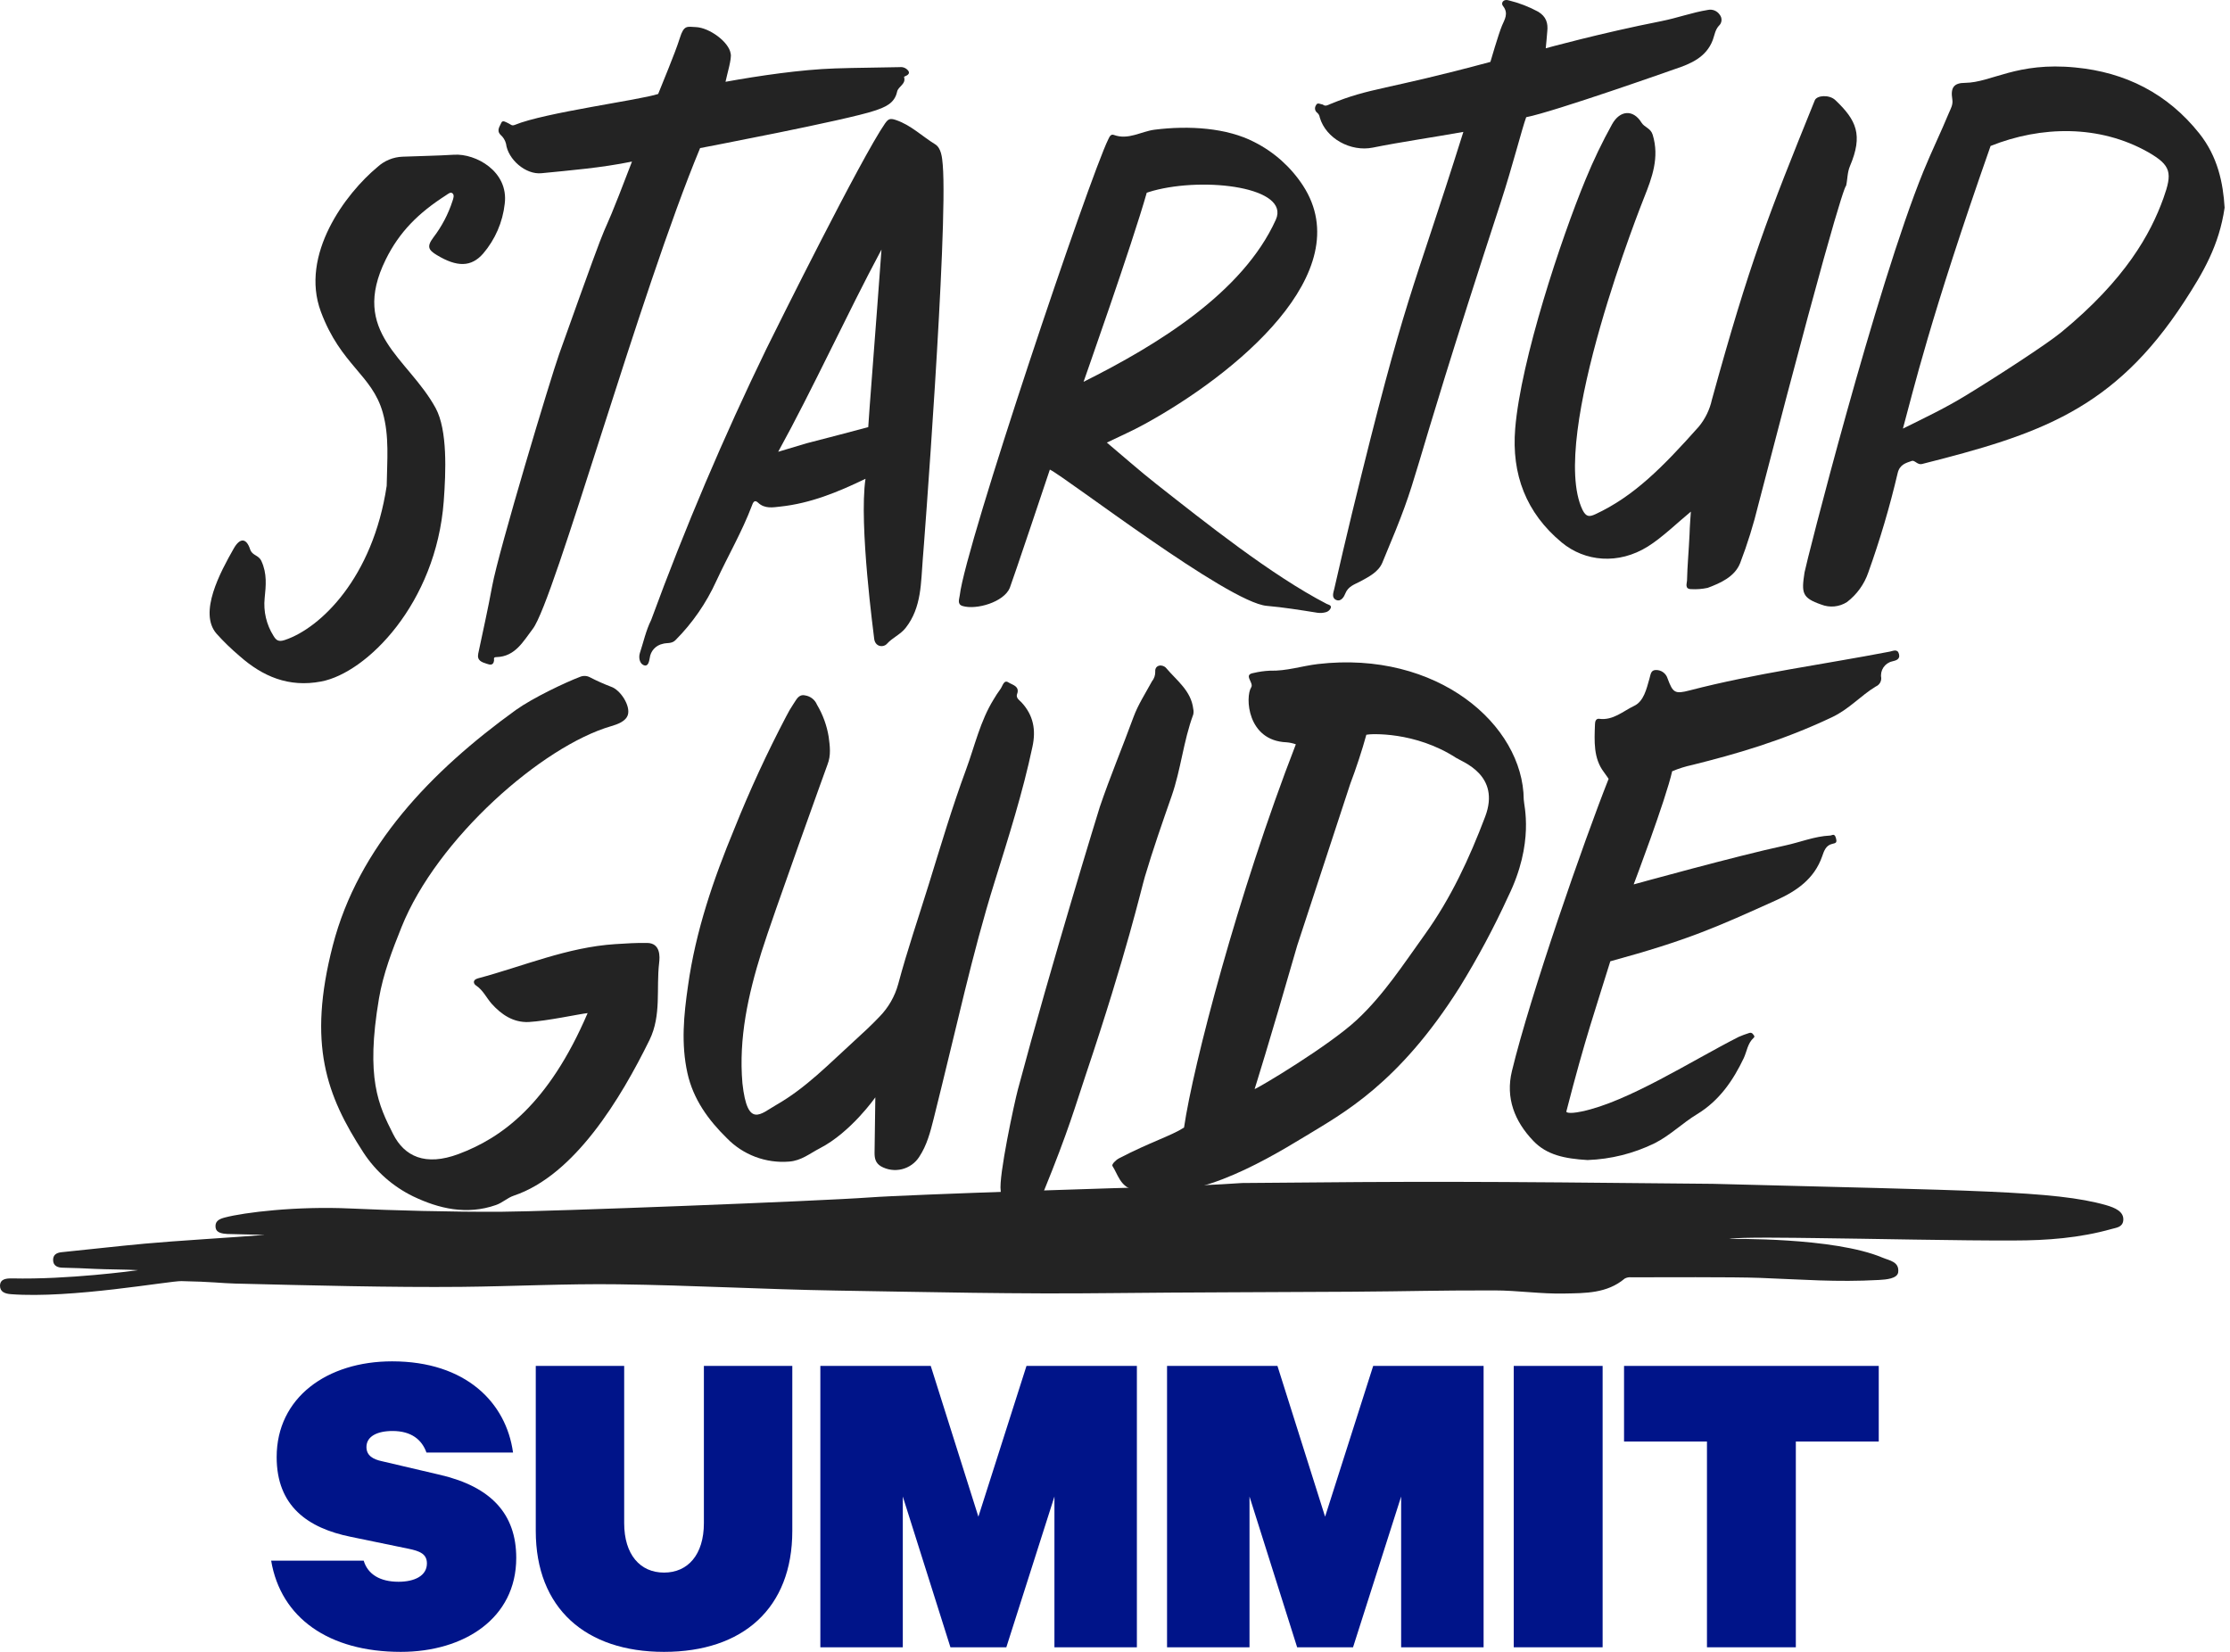
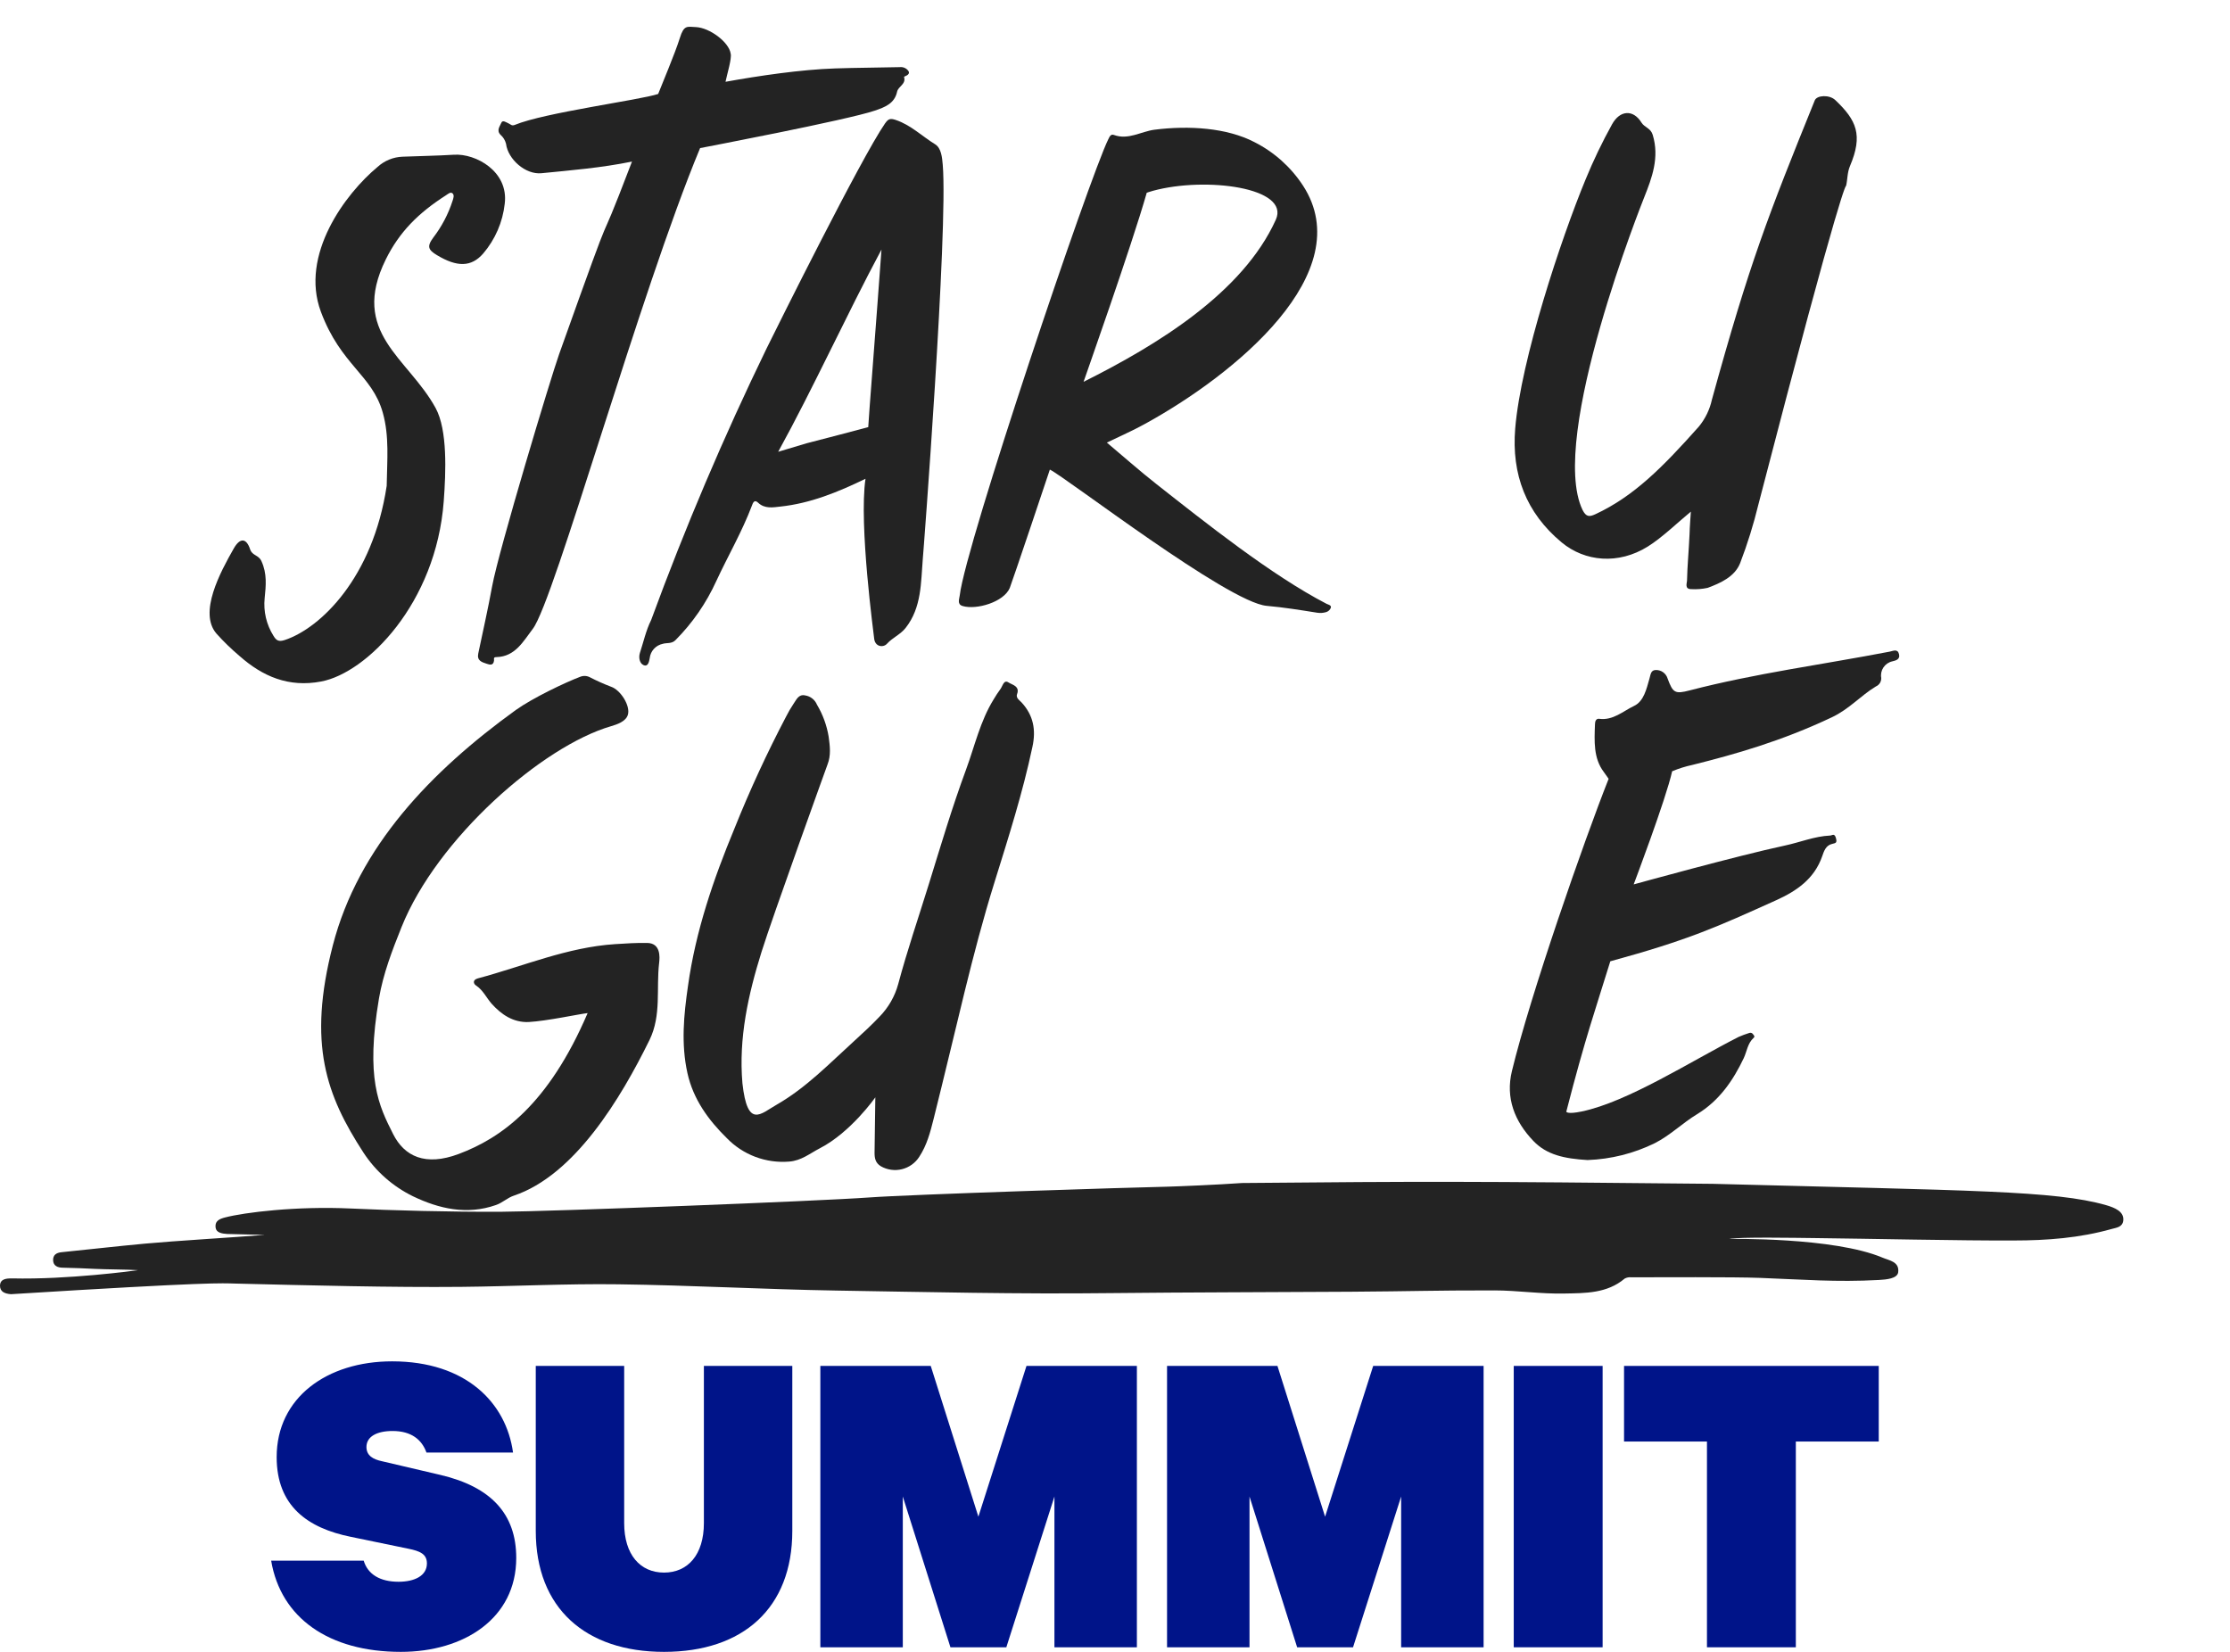
<svg xmlns="http://www.w3.org/2000/svg" width="378" height="280" viewBox="0 0 378 280" fill="none">
-   <path d="M356.991 204.277C348.286 201.794 334.302 201.831 290.324 200.664C248.28 200.241 242.019 200.241 210.539 200.527C206.317 200.825 199.788 201.098 197.898 201.148C191.991 201.266 154.374 202.458 147.267 202.98C138.724 203.6 93.117 205.358 84.891 205.401C76.416 205.445 66.343 205.171 59.479 204.848C50.19 204.414 41.348 205.525 38.152 206.363C37.263 206.599 36.38 206.91 36.554 208.121C36.672 208.946 37.636 209.114 38.5 209.164C39.01 209.164 44.873 209.319 44.873 209.319C39.7 209.741 29.652 210.331 24.566 210.803C19.847 211.237 15.14 211.784 10.421 212.256C9.538 212.349 8.966 212.734 9.003 213.64C9.041 214.547 9.737 214.882 10.682 214.882C12.597 214.925 14.257 214.987 16.054 215.081C17.851 215.174 21.613 215.18 23.41 215.298C22.72 215.397 11.54 216.918 2.015 216.695C1.063 216.695 0.025 216.769 0 217.937C0 218.98 0.839 219.296 1.865 219.371C12.05 220.147 28.701 217.117 30.741 217.154C35.957 217.254 37.58 217.515 39.818 217.57C52.726 217.887 66.449 218.241 78.2 218.129C87.067 218.042 95.927 217.577 104.787 217.695C117.111 217.856 129.422 218.551 141.746 218.756C157.159 219.005 172.579 219.377 187.999 219.191C201.678 219.048 215.357 219.042 229.036 218.955C239.892 218.88 242.404 218.725 253.285 218.731C257.246 218.731 261.213 219.352 265.174 219.259C268.705 219.191 272.399 219.259 275.396 216.726C275.731 216.543 276.116 216.467 276.496 216.509C280.998 216.509 293.844 216.434 298.339 216.608C305.583 216.881 311.235 217.359 318.484 216.962C319.728 216.894 321.593 216.738 321.755 215.67C321.991 213.851 320.244 213.665 319.125 213.187C310.837 209.673 293.11 210.008 293.11 210.008C294.689 209.648 304.526 209.828 307.616 209.859C316.227 209.952 332.754 210.318 341.36 210.269C346.956 210.269 352.514 209.847 357.936 208.319C358.775 208.083 359.801 208.021 359.913 206.841C360.038 205.358 358.489 204.712 356.991 204.277Z" fill="#232323" />
-   <path d="M172.542 184.663C178.231 163.317 186.339 137.035 186.426 136.774C188.161 131.664 190.256 126.685 192.109 121.612C192.905 119.433 194.167 117.52 195.256 115.503C195.632 115.045 195.833 114.468 195.821 113.876C195.716 112.634 197.102 112.541 197.687 113.255C199.471 115.366 201.909 117.098 202.263 120.165C202.334 120.478 202.334 120.803 202.263 121.115C200.597 125.604 200.174 130.429 198.601 134.93C197.028 139.432 195.436 143.989 194.068 148.59C193.446 150.682 191.071 161.274 184.002 182.31C182.267 187.476 181.185 191.487 176.863 202.085C176.037 204.109 172.25 205.19 170.248 204.233C169.172 203.706 169.75 202.669 169.626 201.855C169.241 199.434 171.951 186.873 172.542 184.663Z" fill="#232323" />
+   <path d="M356.991 204.277C348.286 201.794 334.302 201.831 290.324 200.664C248.28 200.241 242.019 200.241 210.539 200.527C206.317 200.825 199.788 201.098 197.898 201.148C191.991 201.266 154.374 202.458 147.267 202.98C138.724 203.6 93.117 205.358 84.891 205.401C76.416 205.445 66.343 205.171 59.479 204.848C50.19 204.414 41.348 205.525 38.152 206.363C37.263 206.599 36.38 206.91 36.554 208.121C36.672 208.946 37.636 209.114 38.5 209.164C39.01 209.164 44.873 209.319 44.873 209.319C39.7 209.741 29.652 210.331 24.566 210.803C19.847 211.237 15.14 211.784 10.421 212.256C9.538 212.349 8.966 212.734 9.003 213.64C9.041 214.547 9.737 214.882 10.682 214.882C12.597 214.925 14.257 214.987 16.054 215.081C17.851 215.174 21.613 215.18 23.41 215.298C22.72 215.397 11.54 216.918 2.015 216.695C1.063 216.695 0.025 216.769 0 217.937C0 218.98 0.839 219.296 1.865 219.371C35.957 217.254 37.58 217.515 39.818 217.57C52.726 217.887 66.449 218.241 78.2 218.129C87.067 218.042 95.927 217.577 104.787 217.695C117.111 217.856 129.422 218.551 141.746 218.756C157.159 219.005 172.579 219.377 187.999 219.191C201.678 219.048 215.357 219.042 229.036 218.955C239.892 218.88 242.404 218.725 253.285 218.731C257.246 218.731 261.213 219.352 265.174 219.259C268.705 219.191 272.399 219.259 275.396 216.726C275.731 216.543 276.116 216.467 276.496 216.509C280.998 216.509 293.844 216.434 298.339 216.608C305.583 216.881 311.235 217.359 318.484 216.962C319.728 216.894 321.593 216.738 321.755 215.67C321.991 213.851 320.244 213.665 319.125 213.187C310.837 209.673 293.11 210.008 293.11 210.008C294.689 209.648 304.526 209.828 307.616 209.859C316.227 209.952 332.754 210.318 341.36 210.269C346.956 210.269 352.514 209.847 357.936 208.319C358.775 208.083 359.801 208.021 359.913 206.841C360.038 205.358 358.489 204.712 356.991 204.277Z" fill="#232323" />
  <path d="M148.374 186.004C148.374 186.004 144.245 191.927 138.954 194.647C137.281 195.51 135.845 196.739 133.768 196.895C131.821 197.054 129.863 196.78 128.035 196.092C126.207 195.404 124.555 194.318 123.198 192.915C120.089 189.866 117.515 186.352 116.527 181.906C115.426 176.939 115.905 172.053 116.62 167.117C117.913 157.835 120.929 149.03 124.485 140.462C127.08 133.981 130.006 127.638 133.252 121.457C133.621 120.719 134.036 120.006 134.496 119.321C134.987 118.644 135.335 117.626 136.473 117.874C136.917 117.942 137.336 118.123 137.69 118.401C138.043 118.678 138.318 119.042 138.488 119.458C139.481 121.127 140.152 122.968 140.465 124.884C140.676 126.467 140.888 128.032 140.266 129.597C140.198 129.77 130.939 155.413 129.074 161.386C126.829 168.588 125.182 175.964 125.847 183.626C126.705 191.406 128.956 188.773 131.636 187.258C136.66 184.377 140.596 180.261 144.811 176.436C146.272 175.108 147.721 173.767 149.089 172.326C150.598 170.783 151.687 168.881 152.254 166.8C153.783 161.082 155.705 155.488 157.452 149.844C159.466 143.343 161.4 136.805 163.757 130.435C165.224 126.449 166.15 122.239 168.42 118.563C168.773 117.96 169.157 117.376 169.57 116.813C169.956 116.316 170.136 115.136 170.957 115.683C171.535 116.068 172.922 116.303 172.399 117.657C172.151 118.315 172.878 118.756 173.139 119.042C175.185 121.246 175.626 123.742 175.004 126.592C173.357 134.377 170.938 141.952 168.569 149.564C166.66 155.668 165.05 161.852 163.52 168.061C161.754 175.269 160.051 182.49 158.248 189.686C157.688 191.903 157.122 194.113 155.81 196.1C155.138 197.142 154.091 197.889 152.886 198.185C151.68 198.482 150.406 198.307 149.325 197.695C148.393 197.137 148.243 196.323 148.243 195.417C148.293 192.666 148.374 186.004 148.374 186.004Z" fill="#232323" />
  <path d="M286.613 86.724C284.412 88.531 281.763 91.114 279.313 92.641C274.339 95.746 268.656 95.218 264.708 91.94C258.676 86.929 256.202 80.398 256.836 72.649C257.793 60.976 264.652 40.363 268.762 30.429C270.078 27.218 271.581 24.088 273.263 21.053C274.588 18.675 276.832 18.501 278.237 20.774C278.76 21.618 279.792 21.693 280.146 22.854C281.315 26.691 280.034 30.112 278.685 33.496C278.617 33.67 262.382 74.17 268.246 86.426C268.867 87.668 269.433 87.618 270.422 87.165C276.944 84.141 281.844 79.187 287.968 72.307C289.053 70.987 289.809 69.43 290.175 67.763C296.586 44.479 299.726 36.507 307.622 16.999C307.989 16.13 310.109 16.018 311.098 16.968C314.698 20.377 315.817 22.879 313.585 28.144C313.113 29.261 313.181 30.391 312.926 31.503C312.926 31.503 312.497 29.851 298.066 85.489C297.244 88.88 296.206 92.215 294.957 95.473C294.037 97.77 291.624 98.838 289.46 99.645C288.544 99.844 287.605 99.917 286.669 99.862C285.518 99.862 285.947 98.856 285.96 98.434C286.022 95.814 286.252 93.523 286.389 90.58C286.407 89.475 286.613 86.724 286.613 86.724Z" fill="#232323" />
  <path d="M269.097 196.634C265.168 196.398 262.177 195.758 259.92 193.399C256.736 190.083 255.17 186.104 256.283 181.546C259.391 168.675 268.482 142.586 272.672 132.018C272.672 132.018 272.181 131.292 271.852 130.851C270.08 128.516 270.254 125.598 270.359 122.779C270.359 122.258 270.546 121.774 271.068 121.842C273.431 122.158 275.122 120.538 276.988 119.656C278.641 118.874 279.089 116.782 279.587 115.056C279.798 114.348 279.804 113.59 280.656 113.572C281.102 113.555 281.54 113.686 281.904 113.944C282.267 114.203 282.534 114.574 282.664 115C283.566 117.446 283.908 117.676 286.395 117.03C297.587 114.124 309.009 112.634 320.319 110.455C320.866 110.355 321.65 109.908 321.892 110.865C322.134 111.821 321.27 111.97 320.748 112.106C320.134 112.245 319.598 112.615 319.25 113.139C318.903 113.663 318.771 114.3 318.883 114.919C318.895 115.221 318.815 115.52 318.655 115.776C318.494 116.032 318.259 116.233 317.981 116.353C315.382 117.918 313.517 120.159 310.52 121.581C301.952 125.635 294.111 127.852 286.892 129.653C285.711 129.905 284.556 130.267 283.442 130.733C282.353 135.582 276.919 149.912 276.919 149.912C276.919 149.912 294.571 145.026 302.555 143.324C305.117 142.778 307.573 141.747 310.221 141.629C310.532 141.629 310.949 141.17 311.191 142.021C311.434 142.871 311.191 142.896 310.57 143.045C309.475 143.293 309.171 144.287 308.866 145.162C307.535 148.968 304.551 151.023 301.1 152.582C290.984 157.145 286.215 159.325 272.958 162.945C270.558 170.743 268.712 175.902 265.497 188.438C265.497 188.438 265.603 188.922 268.109 188.401C275.968 186.762 286.687 179.839 294.714 175.76C295.293 175.508 295.884 175.288 296.486 175.101C296.602 175.049 296.732 175.04 296.853 175.077C296.975 175.114 297.078 175.193 297.145 175.3C297.301 175.499 297.518 175.698 297.251 175.921C296.219 176.859 296.113 178.218 295.579 179.355C293.788 183.123 291.444 186.563 287.676 188.854C285.189 190.357 283.112 192.455 280.476 193.784C276.926 195.522 273.049 196.493 269.097 196.634Z" fill="#232323" />
  <path d="M98.327 114.727C98.595 114.615 98.885 114.564 99.175 114.578C99.466 114.592 99.749 114.67 100.006 114.808C101.164 115.406 102.356 115.939 103.575 116.403C105.197 116.95 106.889 119.644 106.429 121.165C106.074 122.32 104.563 122.798 103.612 123.084C91.904 126.474 74.065 142.151 68.059 157.158C66.473 161.107 64.95 165.075 64.241 169.228C61.941 182.807 64.173 187.358 66.641 192.238C68.55 196.02 72.1 197.721 77.74 195.61C84.996 192.89 92.955 187.228 99.608 171.724C98.084 171.898 92.768 173.059 89.603 173.239C86.967 173.345 84.959 171.942 83.336 170.135C82.441 169.123 81.887 167.831 80.668 167.03C80.302 166.794 80.01 166.111 81.01 165.838C88.739 163.777 96.151 160.555 104.296 160.033C106.099 159.915 107.908 159.803 109.705 159.834C112 159.872 111.85 162.212 111.726 163.231C111.216 167.577 112.143 172.078 110.103 176.269C105.253 186.141 97.431 199.199 87.098 202.669C85.997 203.036 85.195 203.868 84.063 204.259C79.12 205.991 74.395 204.88 70.024 202.787C66.588 201.111 63.672 198.536 61.586 195.337C55.35 185.713 52.086 177.02 56.413 160.257C60.741 143.493 73.139 130.677 87.44 120.346C90.312 118.291 95.889 115.646 98.327 114.727Z" fill="#232323" />
  <path d="M107.125 27.387C101.846 28.461 96.81 28.858 91.786 29.361C89.088 29.634 86.097 27.008 85.773 24.357C85.622 23.768 85.294 23.24 84.835 22.842C84.101 22.084 84.76 21.383 84.971 20.824C85.183 20.265 85.823 20.75 86.265 20.948C86.569 21.085 86.75 21.383 87.26 21.172C92.296 19.079 108.543 16.95 111.565 15.925C112.186 14.317 114.419 9.064 115.233 6.457C115.936 4.184 116.477 4.532 117.975 4.594C120.276 4.7 123.571 7.127 123.851 9.083C124.081 9.872 123.229 12.622 122.98 13.864C128.701 12.833 135.752 11.79 141.565 11.598C145.215 11.473 148.865 11.473 152.515 11.38C152.801 11.346 153.091 11.391 153.353 11.51C153.615 11.629 153.839 11.819 154.001 12.057C154.368 12.74 153.211 12.939 153.242 13.038C153.628 14.28 152.26 14.615 152.061 15.553C151.638 17.546 150.003 18.167 148.293 18.75C143.549 20.364 118.846 25.065 118.672 25.102C108.462 49.621 93.956 101.862 90.312 106.593C88.715 108.673 87.353 111.293 84.176 111.38C83.554 111.38 83.771 111.716 83.747 111.933C83.647 112.87 83.007 112.684 82.503 112.51C81.689 112.249 80.812 111.989 81.067 110.778C81.869 106.978 82.721 103.185 83.423 99.366C84.542 93.269 93.372 63.976 94.771 60.045C106.025 28.492 99.732 46.771 107.125 27.387Z" fill="#232323" />
-   <path d="M224.23 17.726C224.659 18.098 225.101 17.794 225.474 17.645C232.375 14.801 234.676 15.335 252.633 10.492C252.633 10.492 253.988 5.811 254.604 4.333C255.02 3.333 255.773 2.265 254.765 1.011C254.367 0.527 254.815 -0.231 255.748 0.067C257.482 0.488 259.154 1.13 260.722 1.98C262.096 2.806 262.432 3.923 262.27 5.351C262.27 5.593 262.015 8.182 262.015 8.182C262.015 8.182 271.448 5.581 281.558 3.594C284.399 3.029 286.805 2.116 289.504 1.682C289.879 1.601 290.27 1.635 290.626 1.779C290.982 1.923 291.286 2.17 291.5 2.489C291.727 2.765 291.837 3.119 291.806 3.475C291.776 3.831 291.608 4.161 291.338 4.395C290.716 5.097 290.629 5.972 290.325 6.785C289.237 9.697 286.594 10.815 283.976 11.684C283.802 11.746 263.458 18.936 258.701 19.867C258.005 21.73 256.363 28.237 254.399 34.254C236.933 87.718 241.646 77.865 234.315 95.38C233.656 96.944 232.058 97.751 230.628 98.528C229.596 99.08 228.52 99.36 228.023 100.639C227.849 101.104 227.308 102.098 226.437 101.669C225.673 101.291 226.027 100.428 226.17 99.807C227.159 95.51 228.147 91.214 229.192 86.93C238.456 48.944 239.097 50.844 248.05 22.357C243.375 23.202 237.35 24.077 232.692 25.021C228.962 25.772 224.746 23.487 223.708 19.905C223.668 19.595 223.513 19.311 223.273 19.11C223.085 18.97 222.957 18.763 222.917 18.532C222.876 18.302 222.926 18.064 223.055 17.868C223.291 17.285 223.795 17.67 224.23 17.726Z" fill="#232323" />
  <path d="M65.547 82.354C65.616 78.008 66.014 73.953 64.882 69.936C63.067 63.504 57.775 61.908 54.393 52.843C50.786 43.182 58.584 32.782 64.005 28.293C65.162 27.237 66.655 26.623 68.221 26.561C71.131 26.443 74.053 26.406 76.963 26.226C80.638 25.996 86.234 29.045 85.556 34.527C85.214 37.643 83.942 40.585 81.906 42.971C79.873 45.312 77.448 45.281 74.072 43.251C72.648 42.394 72.281 41.822 73.45 40.264C74.882 38.394 75.984 36.295 76.708 34.055C76.845 33.633 77.05 33.087 76.708 32.776C76.366 32.466 75.931 32.894 75.552 33.13C70.951 36.085 67.705 39.283 65.386 43.989C59.243 56.444 69.179 60.623 73.848 69.179C75.869 72.904 75.589 79.976 75.216 84.98C73.916 102.291 62.159 114.056 54.455 115.515C48.927 116.571 44.507 114.659 40.571 111.169C39.195 110.005 37.901 108.748 36.697 107.407C33.626 103.861 37.319 97.019 39.638 92.946C40.683 91.121 41.765 91.177 42.399 93.12C42.76 94.2 43.816 94.045 44.301 95.082C45.303 97.243 45.072 99.292 44.861 101.39C44.632 103.62 45.155 105.862 46.347 107.761C46.807 108.524 47.193 108.853 48.306 108.475C54.306 106.463 63.191 97.988 65.547 82.354Z" fill="#232323" />
-   <path d="M258.285 135.533C258.191 122.873 243.648 110.194 223.384 112.56C220.674 112.883 218.043 113.771 215.27 113.684C214.332 113.726 213.399 113.857 212.485 114.075C210.663 114.36 212.59 115.72 212.087 116.509C211.048 118.117 211.39 125.549 218.056 125.822C218.601 125.864 219.139 125.979 219.654 126.164C209.861 151.415 202.244 180.559 200.702 191.127C198.526 192.53 194.994 193.579 189.703 196.33C189.119 196.628 188.397 197.385 188.565 197.634C189.473 199.025 189.877 201.086 192.022 201.638C201.566 204.122 213.163 197.534 221.345 192.549C227.563 188.749 237.063 183.757 247.41 167.359C250.472 162.396 253.225 157.25 255.654 151.949C260.131 142.803 258.291 136.476 258.285 135.533ZM251.75 138.42C249.082 145.467 245.949 152.235 241.497 158.431C237.897 163.442 234.545 168.632 230.019 172.854C225.281 177.275 213.293 184.44 212.665 184.601C212.665 184.601 215.047 177.095 219.884 160.281L228.881 132.857C229.826 130.373 230.908 127.113 231.604 124.543C232.301 124.369 239.886 123.959 246.832 128.467C247.895 129.156 254.411 131.385 251.75 138.42Z" fill="#232323" />
-   <path d="M372.796 22.618C367.387 15.825 360.255 12.255 351.818 11.442C341.826 10.455 337.585 13.994 333.102 14.043C331.169 14.043 330.615 14.882 330.926 16.813C331.094 17.75 330.64 18.445 330.348 19.153C328.98 22.463 327.401 25.691 326.045 29.013C318.024 48.67 306.093 95.665 305.881 97.025C305.353 100.489 305.415 101.334 308.71 102.476C309.417 102.755 310.18 102.863 310.937 102.79C311.693 102.718 312.422 102.468 313.063 102.06C314.741 100.782 316.002 99.037 316.688 97.043C318.662 91.531 320.323 85.911 321.662 80.211C322.004 78.727 323.061 78.479 324.074 78.125C324.553 77.964 325.032 78.845 325.784 78.653C345.557 73.655 358.284 69.513 370.247 51.129C373.443 46.224 376.16 41.605 377.087 35.203C376.838 31.062 375.943 26.567 372.796 22.618ZM366.716 33.595C364.546 39.636 360.286 47.373 349.412 56.307C346.924 58.362 338.22 63.994 333.183 67.061C329.714 69.172 326.543 70.681 322.557 72.649C324.311 66.254 327.09 54.14 337.418 24.741C345.973 21.32 355.878 21.115 364.154 25.809C368.059 28.057 368.245 29.317 366.716 33.595Z" fill="#232323" />
  <path d="M224.889 102.365C215.513 97.509 204.271 88.544 196.02 82.055C193.21 79.845 190.536 77.473 187.62 75.021C189.871 73.928 191.972 73.015 193.962 71.916C209.413 63.472 230.423 46.187 220.879 31.478C218.828 28.329 215.979 25.778 212.621 24.083C207.964 21.662 201.541 21.246 195.703 21.985C193.396 22.283 191.27 23.773 188.808 22.873C188.279 22.68 188.08 23.171 187.869 23.593C184.635 30.149 163.682 92.312 162.687 100.899C162.618 101.52 162.183 102.433 163.178 102.725C165.51 103.414 170.142 102.067 171.162 99.664C171.516 98.819 177.902 79.796 177.958 79.597C180.793 80.988 208.17 102.123 214.711 102.694C217.602 102.948 220.437 103.408 223.285 103.861C223.79 103.938 224.306 103.902 224.796 103.755C224.974 103.7 225.137 103.606 225.274 103.479C225.411 103.352 225.517 103.196 225.585 103.023C225.704 102.594 225.231 102.514 224.889 102.365ZM194.422 32.658C194.422 32.658 194.982 32.465 195.46 32.335C204.358 29.92 218.733 31.77 216.259 37.246C210.663 49.627 196.157 58.48 183.672 64.72C183.721 64.528 191.848 41.605 194.385 32.658H194.422Z" fill="#232323" />
  <path d="M159.802 27.927C159.696 26.685 159.553 25.089 158.502 24.45C156.276 23.084 154.386 21.178 151.812 20.327C150.879 20.023 150.568 20.141 150.003 20.948C145.98 26.766 131.747 55.401 129.938 59.07C122.653 74.075 116.124 89.434 110.377 105.09C109.5 106.841 109.077 108.816 108.468 110.678C108.213 111.479 108.431 112.417 109.04 112.715C109.917 113.143 110.041 111.982 110.135 111.535C110.203 110.953 110.454 110.407 110.851 109.975C111.249 109.544 111.773 109.249 112.348 109.132C113.007 108.921 113.847 109.163 114.493 108.512C117.385 105.604 119.733 102.204 121.426 98.472C123.403 94.213 125.778 90.133 127.445 85.731C127.613 85.278 127.843 84.583 128.489 85.197C129.621 86.284 131.02 86.004 132.27 85.868C137.331 85.328 141.982 83.446 146.707 81.155C145.563 88.972 148.144 107.76 148.162 108.12C148.268 109.697 149.741 109.797 150.338 109.132C151.29 108.077 152.608 107.574 153.509 106.438C156.258 102.955 156.09 98.658 156.419 94.759C156.457 94.591 160.728 38.879 159.802 27.927ZM147.173 72.401C142.516 73.642 141.435 73.916 136.771 75.126L131.909 76.579C137.89 65.72 143.574 53.209 149.418 42.3C148.585 53.867 147.211 71.227 147.173 72.401Z" fill="#232323" />
  <path d="M45.964 264.543C47.594 274.252 55.748 280 67.939 280C78.655 280 87.507 274.33 87.507 264.076C87.507 256.62 83.236 252.037 74.695 250.017L64.755 247.687C63.28 247.376 62.115 246.755 62.115 245.279C62.115 243.492 63.901 242.56 66.541 242.56C69.725 242.56 71.511 244.036 72.287 246.211H86.963C85.799 237.744 78.965 230.754 66.464 230.754C55.437 230.754 46.896 236.89 46.896 246.988C46.896 255.299 52.176 259.028 59.475 260.503L69.259 262.523C71.123 262.911 72.365 263.377 72.365 265.009C72.365 267.106 70.269 268.116 67.551 268.116C64.445 268.116 62.348 266.873 61.649 264.543H45.964Z" fill="#001489" />
  <path d="M112.558 280C125.914 280 134.301 272.621 134.301 259.494V231.53H119.314V258.173C119.314 263.533 116.596 266.562 112.558 266.562C108.521 266.562 105.803 263.533 105.803 258.173V231.53H90.816V259.494C90.816 272.621 99.28 280 112.558 280Z" fill="#001489" />
  <path d="M170.58 279.223L178.733 253.668V279.223H192.71V231.53H173.996L165.843 257.086L157.767 231.53H139.054V279.223H153.031V253.668L161.106 279.223H170.58Z" fill="#001489" />
  <path d="M229.349 279.223L237.502 253.668V279.223H251.479V231.53H232.765L224.612 257.086L216.536 231.53H197.822V279.223H211.8V253.668L219.875 279.223H229.349Z" fill="#001489" />
  <path d="M271.655 231.53H256.591V279.223H271.655V231.53Z" fill="#001489" />
  <path d="M275.287 244.347H289.342V279.223H304.406V244.347H318.461V231.53H275.287V244.347Z" fill="#001489" />
</svg>